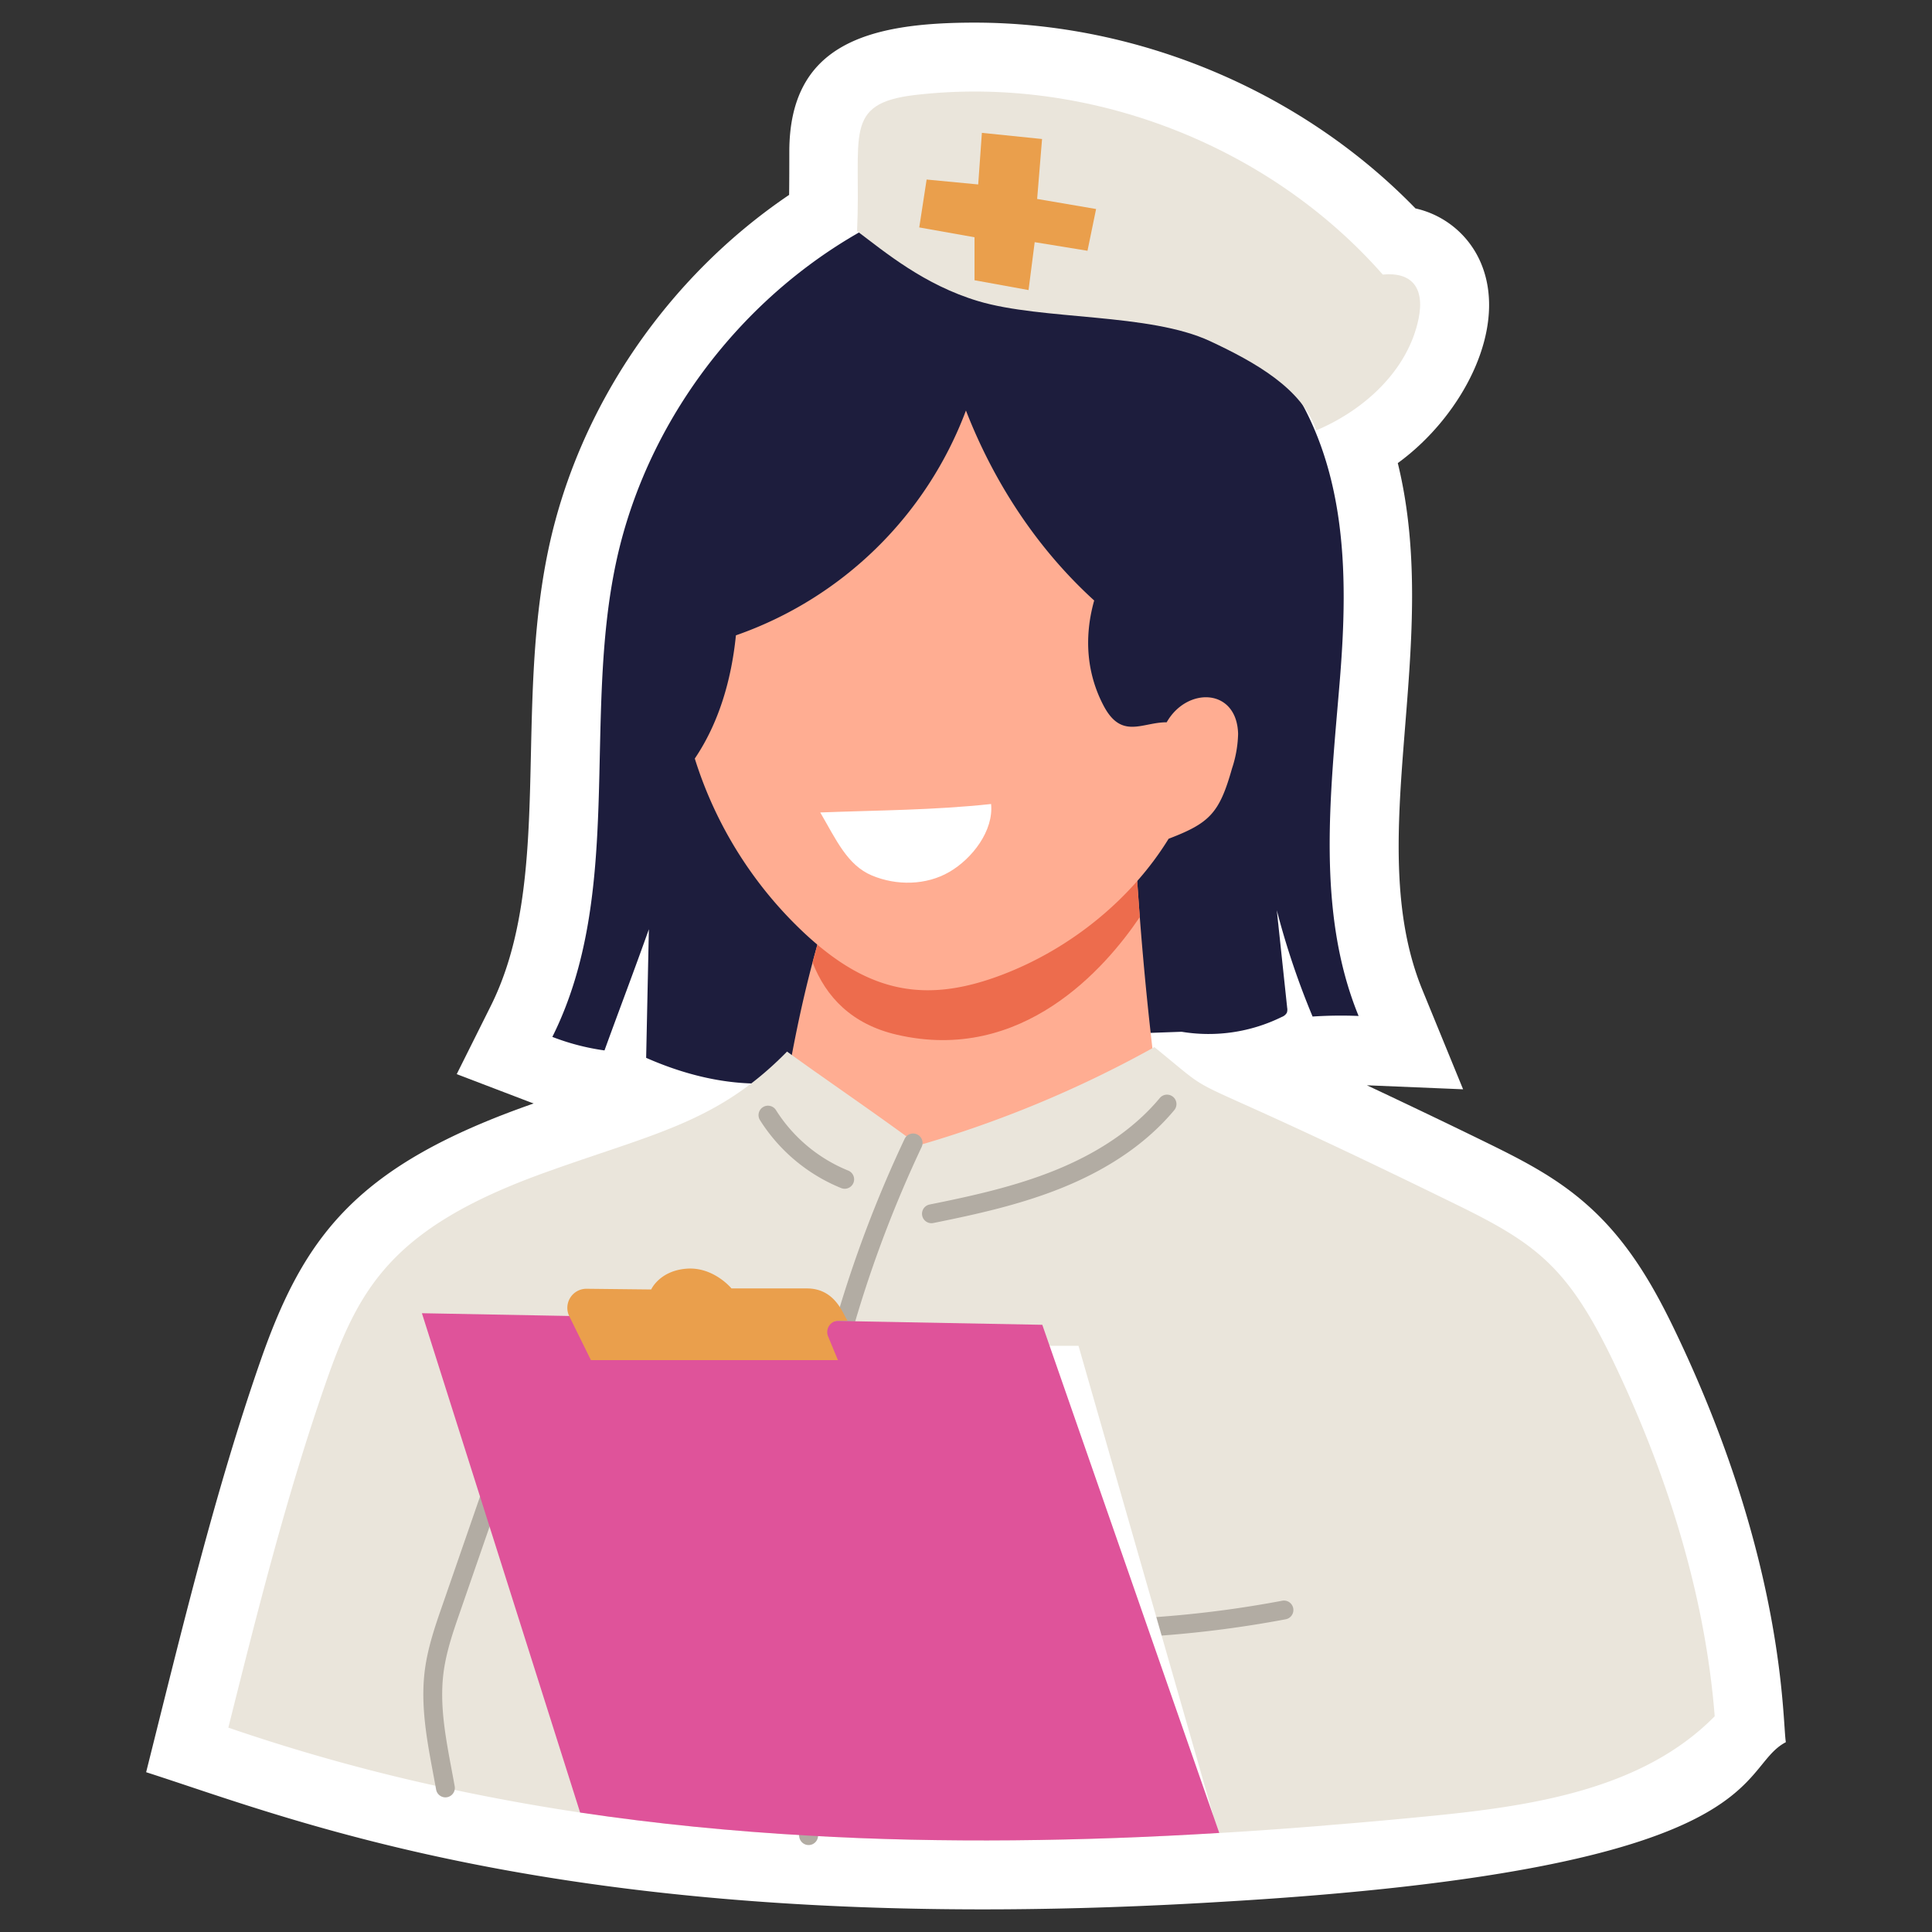
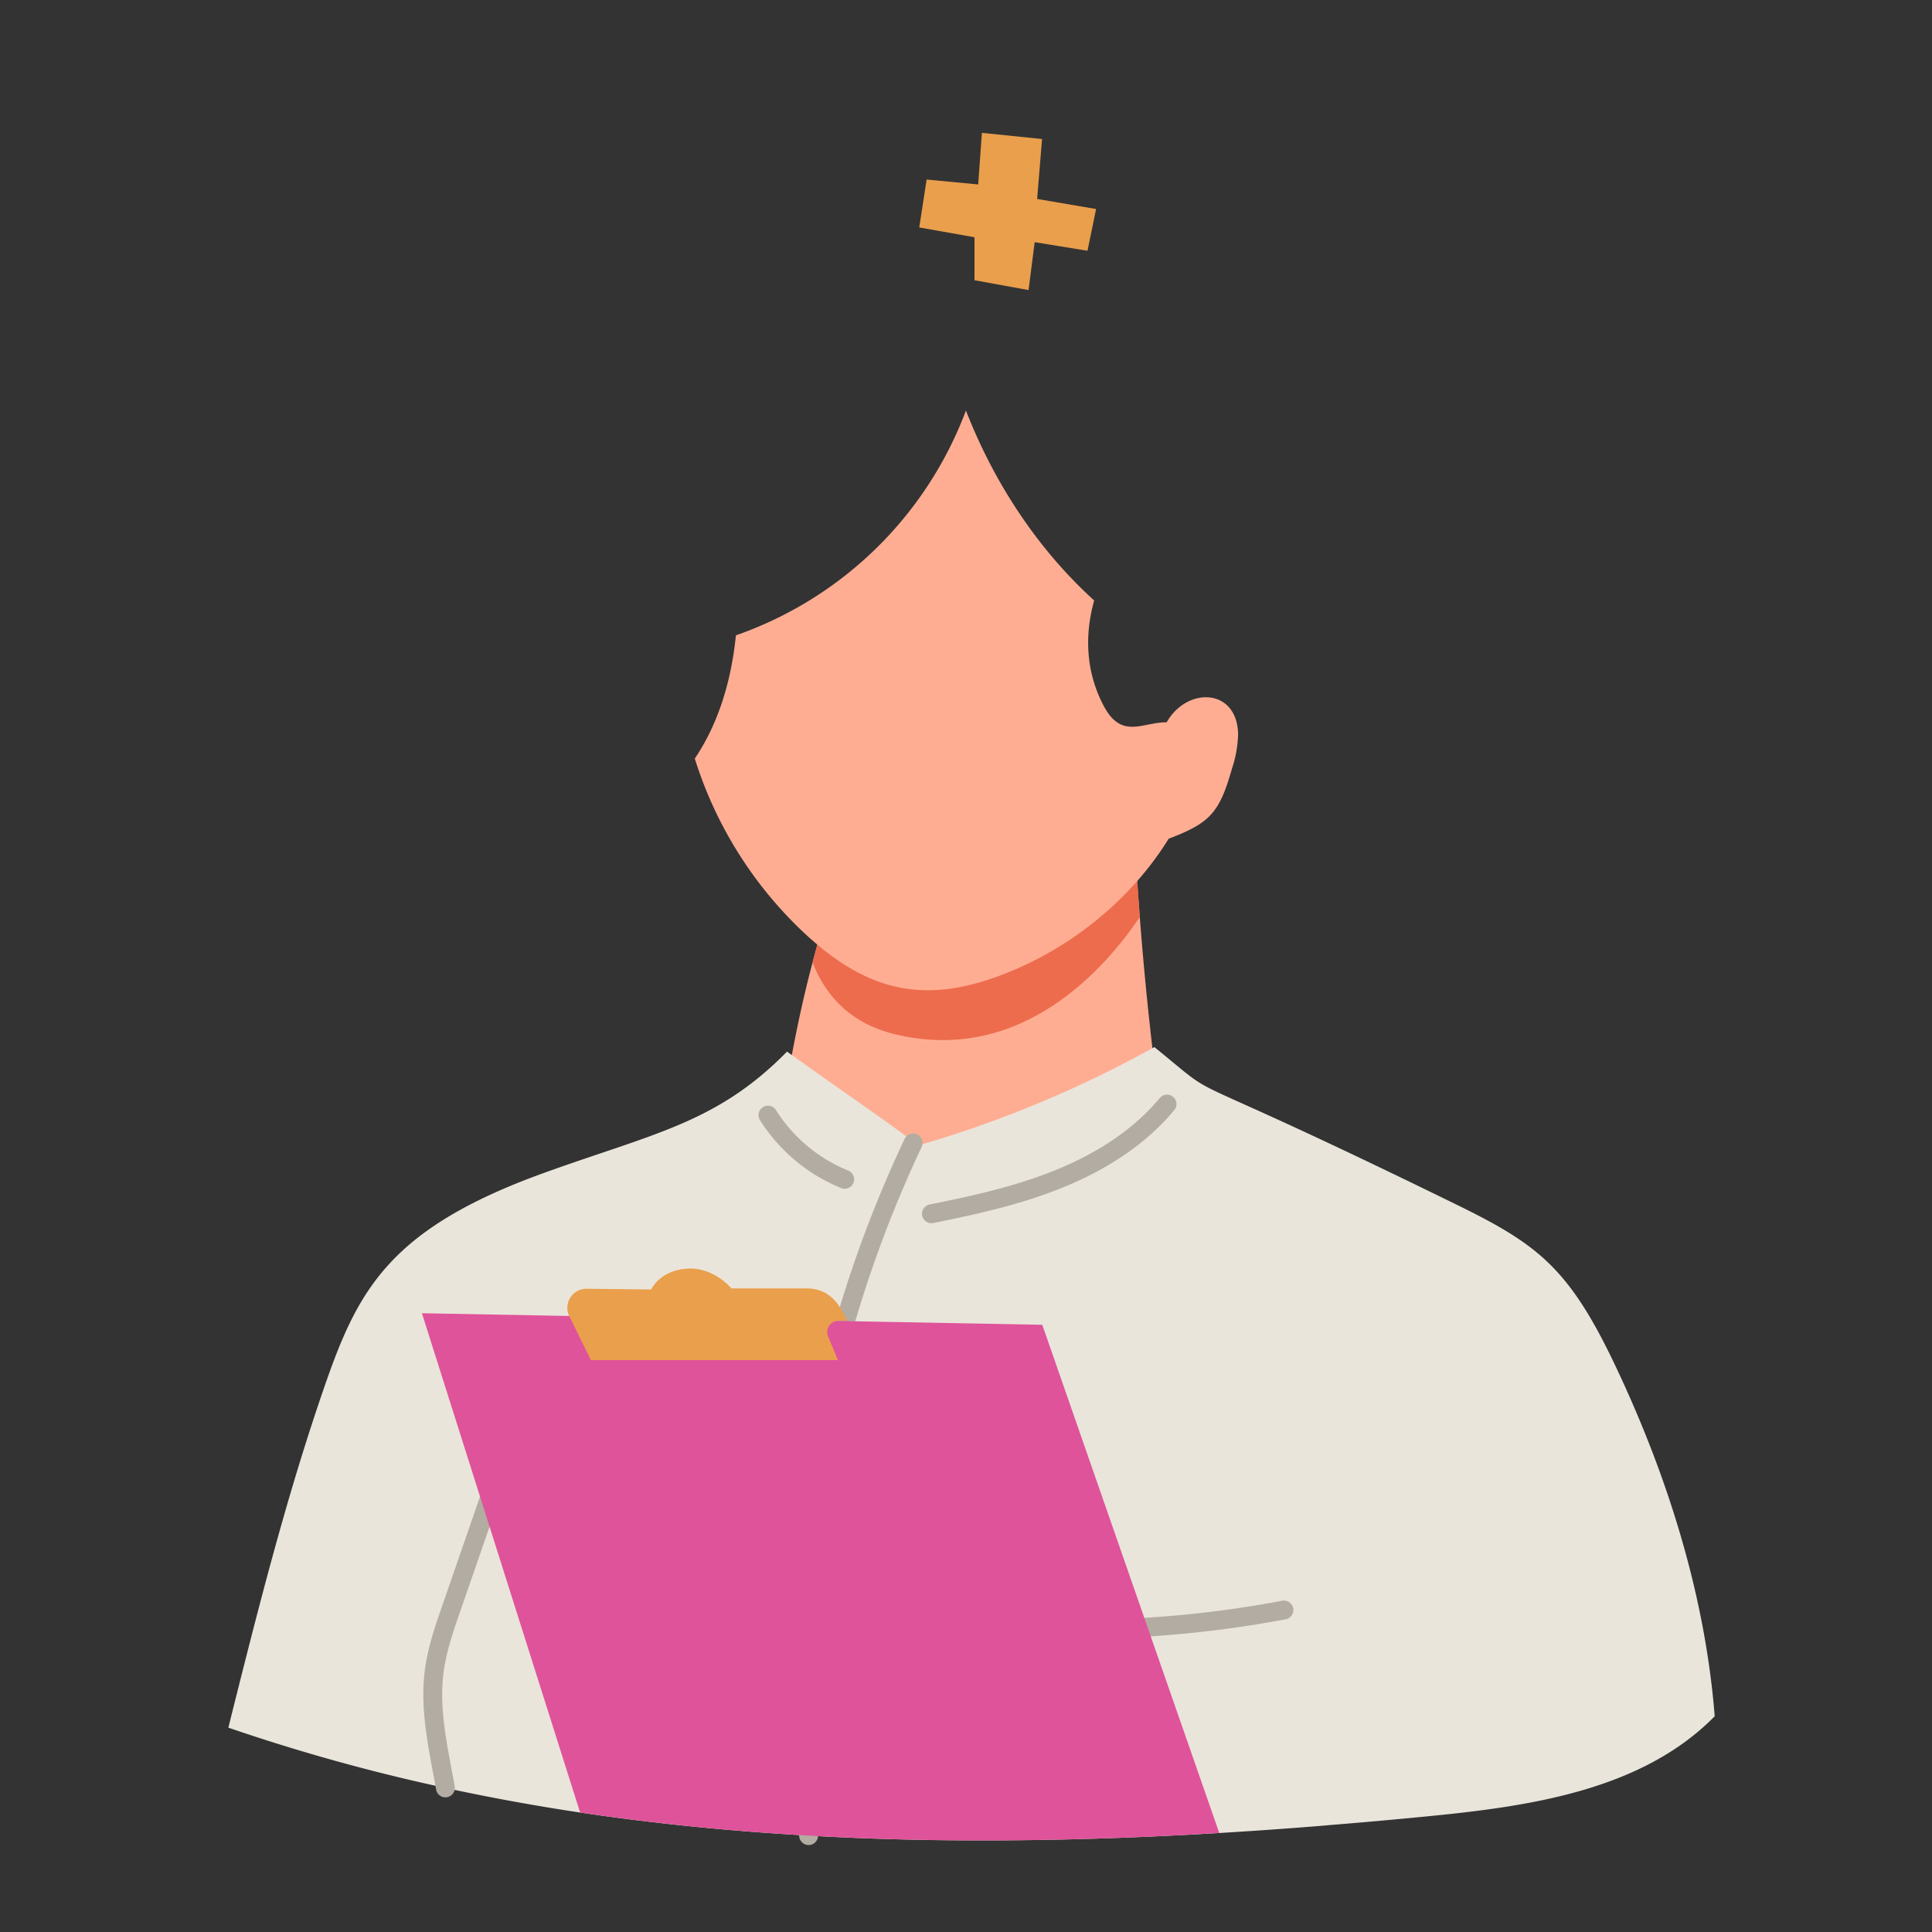
<svg xmlns="http://www.w3.org/2000/svg" version="1.1" width="512" height="512" x="0" y="0" viewBox="0 0 512 512" style="enable-background:new 0 0 512 512" xml:space="preserve" class="">
  <rect x="0" y="0" width="512" height="512" fill="#333333" stroke="none" />
  <g>
-     <path fill="#ffffff" d="M444.563 354.073c-5.741-12.114-12.606-24.701-23.832-34.66-8.045-7.174-16.791-11.72-26.564-16.504-10.627-5.206-21.376-10.334-31.927-15.298l25.496 1.063-10.794-26.352c-16.168-39.479 5.427-90.903-6.514-139.599 17.34-12.593 29.92-36.62 21.536-54.113a24.677 24.677 0 0 0-16.852-13.377c-30.034-30.95-73.15-49.237-116.828-49.237-28.417 0-49.101 5.806-49.108 34.246-.002 3.8-.004 7.672-.052 11.408-32.172 21.757-55.657 55.988-63.696 93.508-9.316 43.468 1.19 88.269-15.389 121.472l-9.003 18.03c20.624 7.867 18.8 7.192 20.392 7.768-46.85 16.35-60.825 34.905-72.506 68.513-11.978 34.472-20.658 70.643-30.193 108.713 40.39 12.926 117.24 44.631 285.452 34.322 146.851-8.614 135.528-35.188 149.09-42.282-.954-5.578-.035-47.224-28.708-107.62z" opacity="1" data-original="#ffffff" />
-     <path fill="#1d1d3d" d="M241.618 54.733c-39.208 16.348-69.434 52.715-78.335 94.252-8.926 41.653 2.124 87.69-16.905 125.802a61.309 61.309 0 0 0 13.82 3.585c3.667-10.131 7.842-21.074 11.759-32.109l-.721 34.074c12.467 5.498 25.343 8.014 37.658 6.276 10.382-2.538 20.614-6.796 31.255-8.994 9.237-1.909 18.716-2.252 28.143-2.589l44.841-1.602a43.855 43.855 0 0 0 26.573-3.937 2.528 2.528 0 0 0 1.322-1.101 2.586 2.586 0 0 0 .087-1.31l-2.751-25.855a209.414 209.414 0 0 0 9.486 28.167 113.46 113.46 0 0 1 12.193-.15c-11.233-27.425-7.49-58.67-5.042-88.16s2.454-61.898-18.653-86.814C322.15 84 307.708 73.885 291.85 66.428s-34.621-18.204-50.232-11.695z" opacity="1" data-original="#1d1d3d" class="" />
    <path fill="#ffad92" d="M306.788 288.995a98.934 98.934 0 0 1-56.538 21.22c-8.4.384-17.001-.347-24.762-3.616-7.743-3.268-14.573-9.331-17.458-16.873 1.954-11.523 4.2-22.992 7.305-34.66 1.79-6.848 3.889-13.751 6.373-20.782 26.698 3.543 54.492-1.68 78.853-13.97 1.303 23.52 3.25 45.891 6.227 68.681z" opacity="1" data-original="#ffad92" />
    <path fill="#ed6c4d" d="M302.058 243.031c-9.112 13.495-31.154 38.915-64.408 31.172-11.961-2.775-18.773-10.025-22.315-19.138 1.79-6.848 3.89-13.75 6.373-20.781 26.698 3.543 54.492-1.68 78.853-13.97q.63 11.368 1.497 22.717z" opacity="1" data-original="#ed6c4d" class="" />
    <path fill="#eae5db" d="M454.413 454.827c-19.192 19.522-48.648 23.832-75.913 26.498q-13.613 1.342-27.264 2.429v.018c-44.606 3.658-92.1 5.294-136.942 2.684-20.289-1.15-40.504-3.122-60.555-6.117q-17.942-2.685-35.701-6.52a500.787 500.787 0 0 1-57.524-15.978c7.651-30.552 15.321-61.158 25.657-90.906 8.807-25.326 17.303-41.42 58.035-56.117 29.003-10.466 45.8-13.2 64.372-32.14.423.312 4.517 3.268 8.071 5.77h.019c8.637 6.118 17.512 12.217 26.77 19.083a299.683 299.683 0 0 0 61.962-25.748c.183-.092.347-.201.53-.292 20.453 16.631.043 2.548 80.204 41.818 21.343 10.45 29.673 16.734 41.928 42.586 14.08 29.657 23.868 61.34 26.351 92.932z" opacity="1" data-original="#eae5db" />
    <path fill="#ffad92" d="M184.127 201.024a107.182 107.182 0 0 0 28.754 45.995c17.364 16.335 32.681 19.021 53.03 11.174 18.265-7.043 34.108-20.206 43.786-35.915 10.862-4.149 13.455-6.76 16.794-18.613a31.257 31.257 0 0 0 1.62-9.18c-.312-12.182-13.55-12.535-18.93-3.071-6.462-.042-11.955 4.68-16.734-4.43-4.182-7.97-5.39-17.458-2.478-27.844-15.003-13.65-26.503-31.116-33.984-50.346a100.434 100.434 0 0 1-60.962 59.579c-1.176 11.707-4.494 23.196-10.896 32.65z" opacity="1" data-original="#ffad92" />
-     <path fill="#eae5db" d="M227.13 61.243c7.368 5.538 17.736 14.257 32.103 18.556 17.03 5.097 45.372 3.087 61.475 10.619 12.01 5.617 24.442 12.615 28.112 23.633 12.819-5.415 24.313-15.943 27.116-29.573 1.741-8.466-2.07-12.453-9.482-11.714-30.38-34.543-78.185-52.913-123.878-47.602-19.428 2.259-14.283 10.784-15.446 36.081z" opacity="1" data-original="#eae5db" />
-     <path fill="#ffffff" d="M217.376 215.31c15.36-.592 29.992-.593 45.274-2.238.704 7.047-4.958 14.466-11.087 18.014s-13.946 3.662-20.482.934-9.503-9.51-13.705-16.71z" opacity="1" data-original="#ffffff" />
    <g fill="#b2aca3">
      <path d="M115.577 474.26c-.258-1.44-.527-2.879-.796-4.316-1.662-8.878-3.38-18.06-2.2-27.32.794-6.138 2.87-12.093 4.703-17.345l15.338-44.296a2.5 2.5 0 1 1 4.724 1.634l-15.34 44.302c-1.839 5.275-3.739 10.723-4.465 16.341-1.081 8.477.49 16.874 2.155 25.764.271 1.45.543 2.902.803 4.355a2.5 2.5 0 0 1-4.922.881zM211.82 486.816a325.67 325.67 0 0 1 27.92-185.018 2.5 2.5 0 0 1 4.513 2.152 320.613 320.613 0 0 0-27.485 182.147 2.5 2.5 0 0 1-4.949.719zM275.825 434.116a2.5 2.5 0 0 1 .165-4.998 291.859 291.859 0 0 0 63.807-4.907 2.5 2.5 0 0 1 .928 4.914 297.53 297.53 0 0 1-64.9 4.991zM244.392 322.154a2.5 2.5 0 0 1 1.957-2.945c10.968-2.208 22.582-4.731 33.389-9.125 11.747-4.775 21.038-11.198 27.613-19.09a2.5 2.5 0 0 1 3.842 3.202c-7.107 8.529-17.056 15.433-29.572 20.521-11.21 4.556-23.083 7.139-34.285 9.395a2.5 2.5 0 0 1-2.944-1.958zM222.882 314.838a45.827 45.827 0 0 1-21.477-17.988 2.5 2.5 0 0 1 4.236-2.658 40.794 40.794 0 0 0 19.115 16.011 2.5 2.5 0 1 1-1.874 4.635z" fill="#b2aca3" opacity="1" data-original="#b2aca3" />
    </g>
    <path fill="#ea9f4c" d="m260.21 35.208 15.946 1.632-1.301 15.883 15.621 2.668-2.278 11.065-13.994-2.278-1.628 12.692-14.32-2.603V62.876l-14.645-2.604 1.953-12.692 13.669 1.302z" opacity="1" data-original="#ff605b" class="" />
-     <path fill="#ffffff" d="M271.925 356.65h13.886l35.828 124.889z" opacity="1" data-original="#ffffff" />
    <path fill="#df539a" d="M323.114 485.744c-35.88 2.203-73.372 2.775-108.82.712-20.289-1.15-40.504-3.122-60.555-6.117l-25.256-79.73-16.673-52.593 39.025.73 125.383 2.338 1.936 5.57 25.95 74.543 19.01 54.547z" opacity="1" data-original="#00abfe" class="" />
    <path fill="#ea9f4c" d="m222.059 360.45-2.604-6.285a3.019 3.019 0 0 1 2.789-4.174h2.383c-1.108-1.318-3.044-8.544-10.79-8.544H193.85s-4.752-5.784-11.913-5.233-9.364 5.508-9.364 5.508l-17.11-.186a5.057 5.057 0 0 0-4.59 7.293l5.726 11.621z" opacity="1" data-original="#ffb020" class="" />
  </g>
</svg>